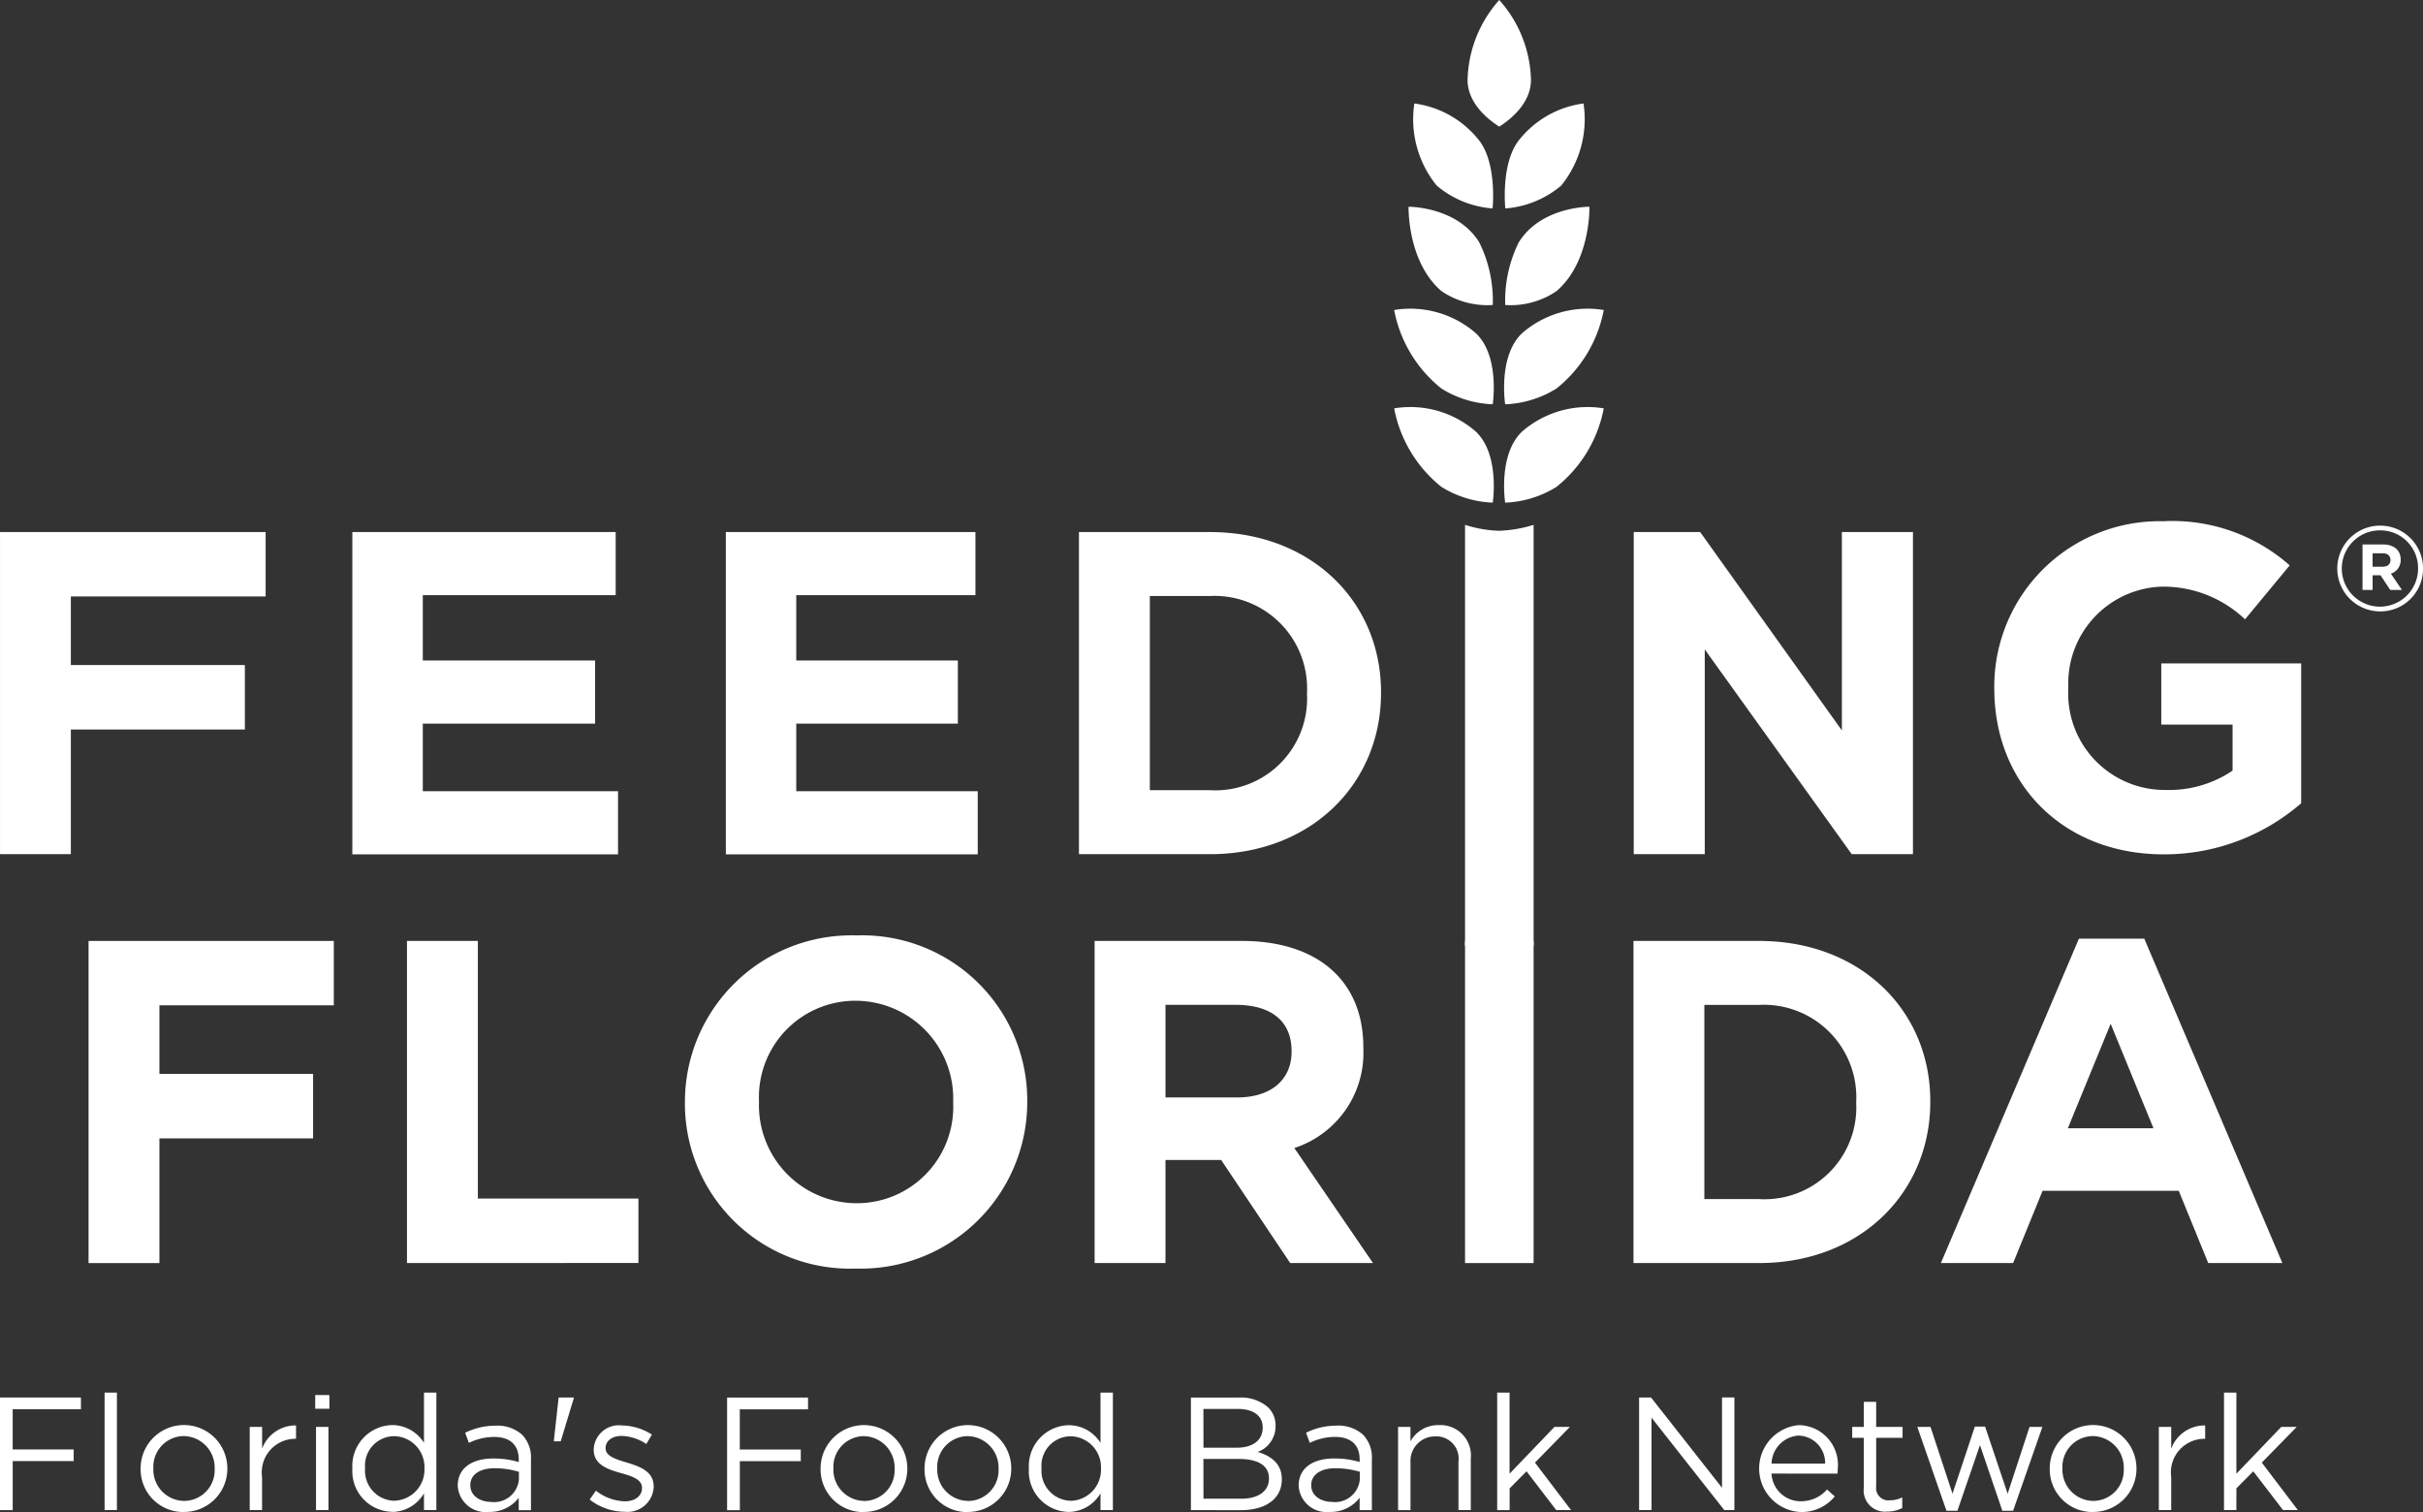
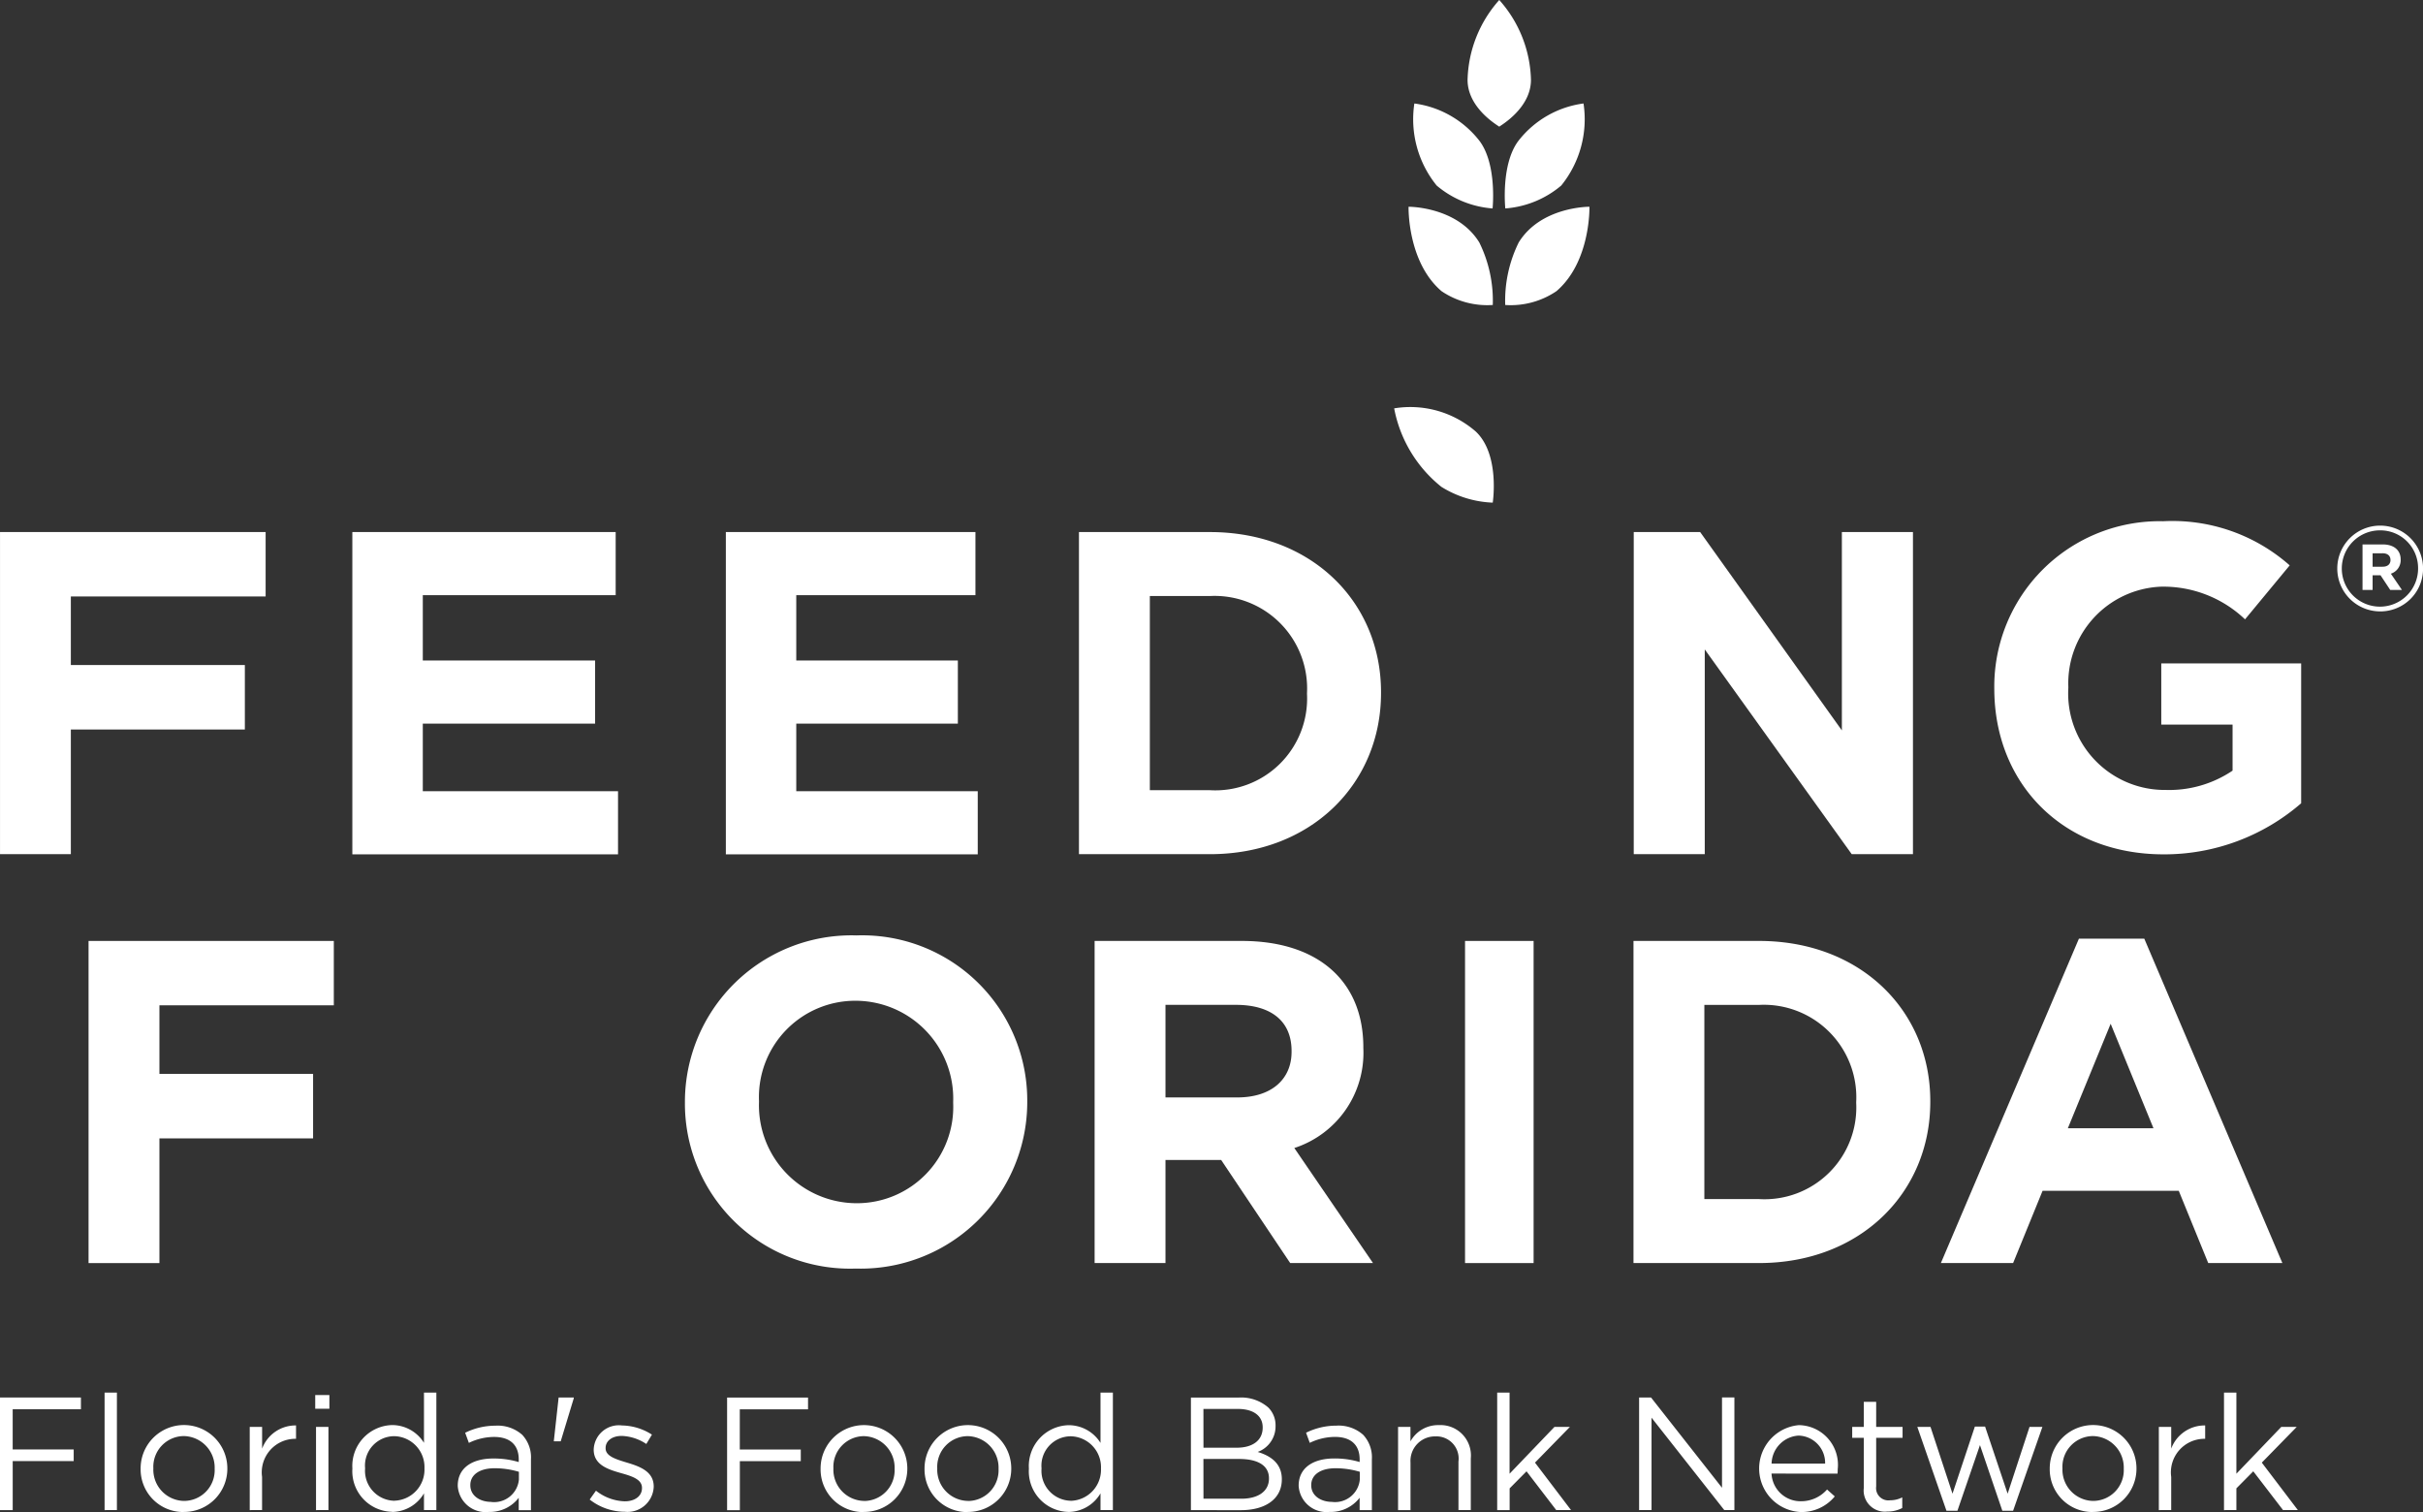
<svg xmlns="http://www.w3.org/2000/svg" id="Symbols" width="142.033" height="88.63" viewBox="0 0 142.033 88.63">
  <rect x="0" y="0" width="142.033" height="88.63" fill="#333333" stroke="none" />
  <g id="logo">
    <g id="Group_10500" data-name="Group 10500">
-       <path id="Fill-1" d="M98.433,25.887a6.1,6.1,0,0,1-3.008-.926,7.72,7.72,0,0,1-2.768-4.6,5.846,5.846,0,0,1,4.778,1.352C98.873,23.055,98.433,25.887,98.433,25.887Z" transform="translate(-10.933 -2.189)" fill="#fff" fill-rule="evenodd" />
-       <path id="Fill-3" d="M99.946,25.887a6.1,6.1,0,0,0,3.008-.926,7.723,7.723,0,0,0,2.769-4.6,5.847,5.847,0,0,0-4.779,1.352c-1.438,1.343-1,4.175-1,4.175" transform="translate(-11.713 -2.189)" fill="#fff" fill-rule="evenodd" />
      <path id="Fill-5" d="M98.433,32.35a6.111,6.111,0,0,1-3.008-.926,7.72,7.72,0,0,1-2.768-4.6,5.845,5.845,0,0,1,4.778,1.353c1.437,1.343,1,4.174,1,4.174" transform="translate(-10.933 -2.887)" fill="#fff" fill-rule="evenodd" />
-       <path id="Fill-7" d="M99.946,32.35a6.112,6.112,0,0,0,3.008-.926,7.723,7.723,0,0,0,2.769-4.6,5.846,5.846,0,0,0-4.779,1.353c-1.438,1.343-1,4.174-1,4.174" transform="translate(-11.713 -2.887)" fill="#fff" fill-rule="evenodd" />
      <path id="Fill-9" d="M99.957,12.952a5.734,5.734,0,0,0,3.278-1.343,6.171,6.171,0,0,0,1.306-4.81,5.8,5.8,0,0,0-3.8,2.169c-1.062,1.376-.785,3.984-.785,3.984" transform="translate(-11.717 -0.734)" fill="#fff" fill-rule="evenodd" />
      <path id="Fill-11" d="M98.56,12.952a5.731,5.731,0,0,1-3.277-1.343A6.173,6.173,0,0,1,93.976,6.8a5.8,5.8,0,0,1,3.8,2.169c1.061,1.376.785,3.984.785,3.984" transform="translate(-11.068 -0.734)" fill="#fff" fill-rule="evenodd" />
-       <path id="Fill-13" d="M97.315,46.36V34.487a7.245,7.245,0,0,0,1.991.348,7.706,7.706,0,0,0,2.028-.348V59.164H97.315Z" transform="translate(-11.436 -3.722)" fill="#fff" fill-rule="evenodd" />
      <path id="Fill-15" d="M1.048,34.96h15.57v3.776H5.2v4.019h10.2v3.778H5.2v7.308H1.048Z" transform="translate(-1.047 -3.773)" fill="#fff" fill-rule="evenodd" />
      <path id="Fill-17" d="M24.2,34.96H39.636v3.7H28.33v3.83h10.1v3.7H28.33v3.963H39.774v3.7H24.2Z" transform="translate(-3.546 -3.773)" fill="#fff" fill-rule="evenodd" />
      <path id="Fill-19" d="M48.742,34.96H63.373v3.7H52.87v3.83h9.472v3.7H52.87v3.963H63.508v3.7H48.742Z" transform="translate(-6.194 -3.773)" fill="#fff" fill-rule="evenodd" />
      <path id="Fill-21" d="M79.621,50.092a5.383,5.383,0,0,0,5.692-5.639V44.4a5.425,5.425,0,0,0-5.692-5.69H76.1V50.092ZM71.945,34.961h7.676c5.931,0,10.031,4.072,10.031,9.384V44.4c0,5.317-4.1,9.442-10.031,9.442H71.945Z" transform="translate(-8.698 -3.773)" fill="#fff" fill-rule="evenodd" />
      <path id="Fill-23" d="M108.4,34.96h3.893L120.6,46.587V34.96h4.167v18.88h-3.591l-8.613-12v12H108.4Z" transform="translate(-12.632 -3.773)" fill="#fff" fill-rule="evenodd" />
      <path id="Fill-25" d="M132.09,44.065v-.054a9.691,9.691,0,0,1,9.9-9.762,10.377,10.377,0,0,1,7.417,2.587L146.789,40a6.943,6.943,0,0,0-4.938-1.915,5.67,5.67,0,0,0-5.42,5.877v.054A5.657,5.657,0,0,0,142.148,50a6.637,6.637,0,0,0,3.91-1.132v-2.7h-4.179V42.581h8.2v8.2a12.245,12.245,0,0,1-8.063,2.994c-5.884,0-9.925-4.127-9.925-9.711" transform="translate(-15.188 -3.696)" fill="#fff" fill-rule="evenodd" />
      <path id="Fill-27" d="M99.339,0a7.286,7.286,0,0,0-1.858,4.682c0,1.644,1.731,2.646,1.858,2.743.129-.1,1.858-1.1,1.858-2.743A7.282,7.282,0,0,0,99.339,0" transform="translate(-11.454 0)" fill="#fff" fill-rule="evenodd" />
      <path id="Fill-29" d="M102.959,18.532c2.015-1.726,1.932-4.947,1.932-4.947s-2.841-.019-4.145,2.09a7.7,7.7,0,0,0-.792,3.669A4.778,4.778,0,0,0,102.959,18.532Z" transform="translate(-11.72 -1.466)" fill="#fff" fill-rule="evenodd" />
      <path id="Fill-31" d="M98.54,19.343a4.78,4.78,0,0,1-3.006-.811c-2.015-1.726-1.931-4.947-1.931-4.947s2.84-.019,4.145,2.09a7.708,7.708,0,0,1,.792,3.669" transform="translate(-11.035 -1.466)" fill="#fff" fill-rule="evenodd" />
      <path id="Fill-33" d="M11.02,65.6v4.019h9.008V73.4H11.02v7.31H6.866V61.827H21.243V65.6Z" transform="translate(-1.675 -6.672)" fill="#fff" fill-rule="evenodd" />
-       <path id="Fill-35" d="M27.79,80.708V61.827h4.154v15.1h9.413v3.777Z" transform="translate(-3.933 -6.672)" fill="#fff" fill-rule="evenodd" />
      <path id="Fill-37" d="M61.778,71.228a5.736,5.736,0,0,0-5.718-5.934,5.647,5.647,0,0,0-5.664,5.88v.053a5.737,5.737,0,0,0,5.718,5.935,5.647,5.647,0,0,0,5.664-5.88ZM56.06,80.992a9.673,9.673,0,0,1-10.007-9.71v-.054a9.763,9.763,0,0,1,10.061-9.764A9.674,9.674,0,0,1,66.12,71.175v.053A9.764,9.764,0,0,1,56.06,80.992Z" transform="translate(-5.904 -6.633)" fill="#fff" fill-rule="evenodd" />
      <path id="Fill-39" d="M84.519,68.273c0-1.78-1.241-2.7-3.264-2.7H77.128V71h4.208c2.023,0,3.183-1.08,3.183-2.671Zm-.081,12.435-4.046-6.042H77.128v6.042H72.974V61.827h8.631c4.45,0,7.121,2.346,7.121,6.231v.053a5.864,5.864,0,0,1-4.046,5.854l4.612,6.743Z" transform="translate(-8.809 -6.672)" fill="#fff" fill-rule="evenodd" />
      <path id="Fill-41" d="M97.315,80.709h4.019V61.827H97.315Z" transform="translate(-11.436 -6.672)" fill="#fff" fill-rule="evenodd" />
      <path id="Fill-43" d="M121.438,71.267a5.422,5.422,0,0,0-5.691-5.691h-3.21V76.959h3.21a5.381,5.381,0,0,0,5.691-5.638Zm-5.691,9.441h-7.364V61.827h7.364c5.934,0,10.034,4.072,10.034,9.386v.053C125.781,76.581,121.681,80.708,115.747,80.708Z" transform="translate(-12.63 -6.672)" fill="#fff" fill-rule="evenodd" />
      <path id="Fill-44" d="M138.534,66.666l-2.509,6.123h5.018Zm5.719,14.026-1.727-4.235h-7.983l-1.727,4.235h-4.234l8.092-19.016h3.83L148.6,80.692Z" transform="translate(-14.81 -6.656)" fill="#fff" fill-rule="evenodd" />
      <path id="Fill-45" d="M157.273,36.161H156.7v.785h.59c.3,0,.458-.16.458-.389,0-.264-.181-.4-.472-.4m.492,1.194.653.958h-.687l-.569-.861H156.7v.861h-.591V35.64h1.188c.639,0,1.048.327,1.048.882a.834.834,0,0,1-.577.834m-.618-2.541a2.236,2.236,0,1,0,2.216,2.228,2.212,2.212,0,0,0-2.216-2.228m-.013,4.75a2.514,2.514,0,1,1,2.52-2.521,2.5,2.5,0,0,1-2.52,2.521" transform="translate(-17.621 -3.727)" fill="#fff" fill-rule="evenodd" />
      <path id="Florida_s-Food-Bank" data-name="Florida's-Food-Bank" d="M1.047,98.392v-6.6H5.791v.689h-4v2.358H5.367v.679H1.792v2.877Zm6.131,0V91.506H7.9v6.885Zm4.641.113A2.5,2.5,0,0,1,9.29,95.977v-.019a2.542,2.542,0,0,1,5.084-.019v.019A2.532,2.532,0,0,1,11.818,98.5Zm.019-.651a1.8,1.8,0,0,0,1.792-1.877v-.019a1.845,1.845,0,0,0-1.811-1.905,1.8,1.8,0,0,0-1.783,1.886v.019A1.829,1.829,0,0,0,11.837,97.854Zm3.848.538V93.515h.726v1.273A2.088,2.088,0,0,1,18.4,93.43v.783h-.057a1.966,1.966,0,0,0-1.934,2.235v1.943Zm3.839-5.942v-.8h.83v.8Zm.047,5.942V93.515H20.3v4.876Zm4.461.1a2.379,2.379,0,0,1-2.33-2.528v-.019a2.393,2.393,0,0,1,2.33-2.537A2.2,2.2,0,0,1,25.9,94.449V91.506h.726v6.885H25.9v-.981A2.192,2.192,0,0,1,24.033,98.5Zm.132-.651a1.821,1.821,0,0,0,1.764-1.886v-.019a1.812,1.812,0,0,0-1.764-1.877,1.721,1.721,0,0,0-1.717,1.877v.019A1.756,1.756,0,0,0,24.165,97.845ZM29.7,98.5a1.637,1.637,0,0,1-1.82-1.519v-.019c0-1.047.849-1.594,2.085-1.594a5.109,5.109,0,0,1,1.49.208v-.151c0-.868-.528-1.321-1.443-1.321a3.392,3.392,0,0,0-1.481.349l-.217-.594a4,4,0,0,1,1.773-.415,2.164,2.164,0,0,1,1.575.538,1.929,1.929,0,0,1,.509,1.434v2.981h-.717v-.726A2.138,2.138,0,0,1,29.7,98.5Zm.141-.585A1.459,1.459,0,0,0,31.465,96.6v-.453a5.014,5.014,0,0,0-1.424-.208c-.905,0-1.424.4-1.424.981v.019C28.617,97.552,29.183,97.911,29.843,97.911Zm3.669-3.556.283-2.566h.887v.047l-.764,2.518Zm4.122,4.131a3.354,3.354,0,0,1-2.018-.717l.368-.519a2.851,2.851,0,0,0,1.688.623c.585,0,1.009-.3,1.009-.773v-.019c0-.49-.575-.679-1.217-.858-.764-.217-1.613-.481-1.613-1.377v-.019a1.476,1.476,0,0,1,1.66-1.4,3.334,3.334,0,0,1,1.754.538l-.33.547a2.757,2.757,0,0,0-1.443-.472c-.575,0-.943.3-.943.707v.019c0,.462.6.641,1.254.839.755.226,1.566.519,1.566,1.4v.019A1.536,1.536,0,0,1,37.634,98.486Zm6.037-.094v-6.6h4.744v.689h-4v2.358h3.575v.679H44.416v2.877Zm8.008.113a2.5,2.5,0,0,1-2.528-2.528v-.019a2.542,2.542,0,0,1,5.084-.019v.019A2.532,2.532,0,0,1,51.679,98.5Zm.019-.651a1.8,1.8,0,0,0,1.792-1.877v-.019a1.845,1.845,0,0,0-1.811-1.905A1.8,1.8,0,0,0,49.9,95.939v.019A1.829,1.829,0,0,0,51.7,97.854Zm6.074.651a2.5,2.5,0,0,1-2.528-2.528v-.019a2.542,2.542,0,0,1,5.084-.019v.019A2.532,2.532,0,0,1,57.772,98.5Zm.019-.651a1.8,1.8,0,0,0,1.792-1.877v-.019a1.845,1.845,0,0,0-1.811-1.905,1.8,1.8,0,0,0-1.783,1.886v.019A1.829,1.829,0,0,0,57.791,97.854Zm5.9.641a2.379,2.379,0,0,1-2.33-2.528v-.019a2.393,2.393,0,0,1,2.33-2.537,2.2,2.2,0,0,1,1.868,1.038V91.506h.726v6.885h-.726v-.981A2.192,2.192,0,0,1,63.686,98.5Zm.132-.651a1.821,1.821,0,0,0,1.764-1.886v-.019a1.812,1.812,0,0,0-1.764-1.877A1.721,1.721,0,0,0,62.1,95.939v.019A1.756,1.756,0,0,0,63.818,97.845Zm7.036.547v-6.6h2.811a2.425,2.425,0,0,1,1.726.585,1.466,1.466,0,0,1,.424,1.056v.019a1.594,1.594,0,0,1-1.047,1.528c.783.236,1.415.689,1.415,1.594v.019c0,1.132-.953,1.8-2.4,1.8Zm.736-3.66h1.952c.9,0,1.519-.406,1.519-1.179v-.019c0-.651-.519-1.075-1.462-1.075H71.59Zm0,2.99h2.217c1,0,1.622-.443,1.622-1.179v-.019c0-.717-.6-1.132-1.754-1.132H71.59Zm7.4.773a1.637,1.637,0,0,1-1.82-1.519v-.019c0-1.047.849-1.594,2.085-1.594a5.109,5.109,0,0,1,1.49.208v-.151c0-.868-.528-1.321-1.443-1.321a3.392,3.392,0,0,0-1.481.349l-.217-.594a4,4,0,0,1,1.773-.415,2.164,2.164,0,0,1,1.575.538,1.929,1.929,0,0,1,.509,1.434v2.981h-.717v-.726A2.138,2.138,0,0,1,78.994,98.5Zm.141-.585A1.459,1.459,0,0,0,80.758,96.6v-.453a5.013,5.013,0,0,0-1.424-.208c-.905,0-1.424.4-1.424.981v.019C77.909,97.552,78.475,97.911,79.136,97.911ZM83,98.392V93.515h.726v.849a1.847,1.847,0,0,1,1.669-.953,1.781,1.781,0,0,1,1.868,1.952v3.028H86.54V95.543a1.3,1.3,0,0,0-1.349-1.471A1.435,1.435,0,0,0,83.729,95.6v2.792Zm5.81,0V91.506h.726V96.26l2.632-2.745h.905l-2.047,2.094,2.113,2.782h-.868L90.53,96.119l-.99,1v1.273Zm8.319,0v-6.6h.7l4.16,5.291V91.789h.726v6.6h-.594l-4.263-5.414v5.414Zm7.763-2.141a1.7,1.7,0,0,0,1.717,1.622,2.018,2.018,0,0,0,1.537-.689l.453.406a2.517,2.517,0,0,1-2.009.915,2.553,2.553,0,0,1-.094-5.093A2.325,2.325,0,0,1,108.771,96c0,.066,0,.141-.009.255Zm0-.585h3.141a1.6,1.6,0,0,0-1.556-1.641A1.684,1.684,0,0,0,104.895,95.666Zm6.782,2.811A1.241,1.241,0,0,1,110.3,97.1V94.157h-.679v-.641h.679V92.044h.726v1.471h1.547v.641h-1.547v2.849a.721.721,0,0,0,.821.811,1.527,1.527,0,0,0,.707-.17v.623A1.826,1.826,0,0,1,111.676,98.477Zm3.471-.047-1.707-4.914h.773L115.5,97.43l1.311-3.933h.6l1.321,3.933,1.283-3.914h.755l-1.717,4.914h-.632l-1.311-3.848-1.321,3.848Zm8.583.075a2.5,2.5,0,0,1-2.528-2.528v-.019a2.542,2.542,0,0,1,5.084-.019v.019A2.532,2.532,0,0,1,123.731,98.5Zm.019-.651a1.8,1.8,0,0,0,1.792-1.877v-.019a1.845,1.845,0,0,0-1.811-1.905,1.8,1.8,0,0,0-1.783,1.886v.019A1.829,1.829,0,0,0,123.75,97.854Zm3.848.538V93.515h.726v1.273a2.088,2.088,0,0,1,1.99-1.358v.783h-.057a1.966,1.966,0,0,0-1.934,2.235v1.943Zm3.82,0V91.506h.726V96.26l2.632-2.745h.905l-2.047,2.094,2.113,2.782h-.868l-1.745-2.273-.99,1v1.273Z" transform="translate(-1.047 -9.875)" fill="#fff" fill-rule="evenodd" />
    </g>
  </g>
</svg>